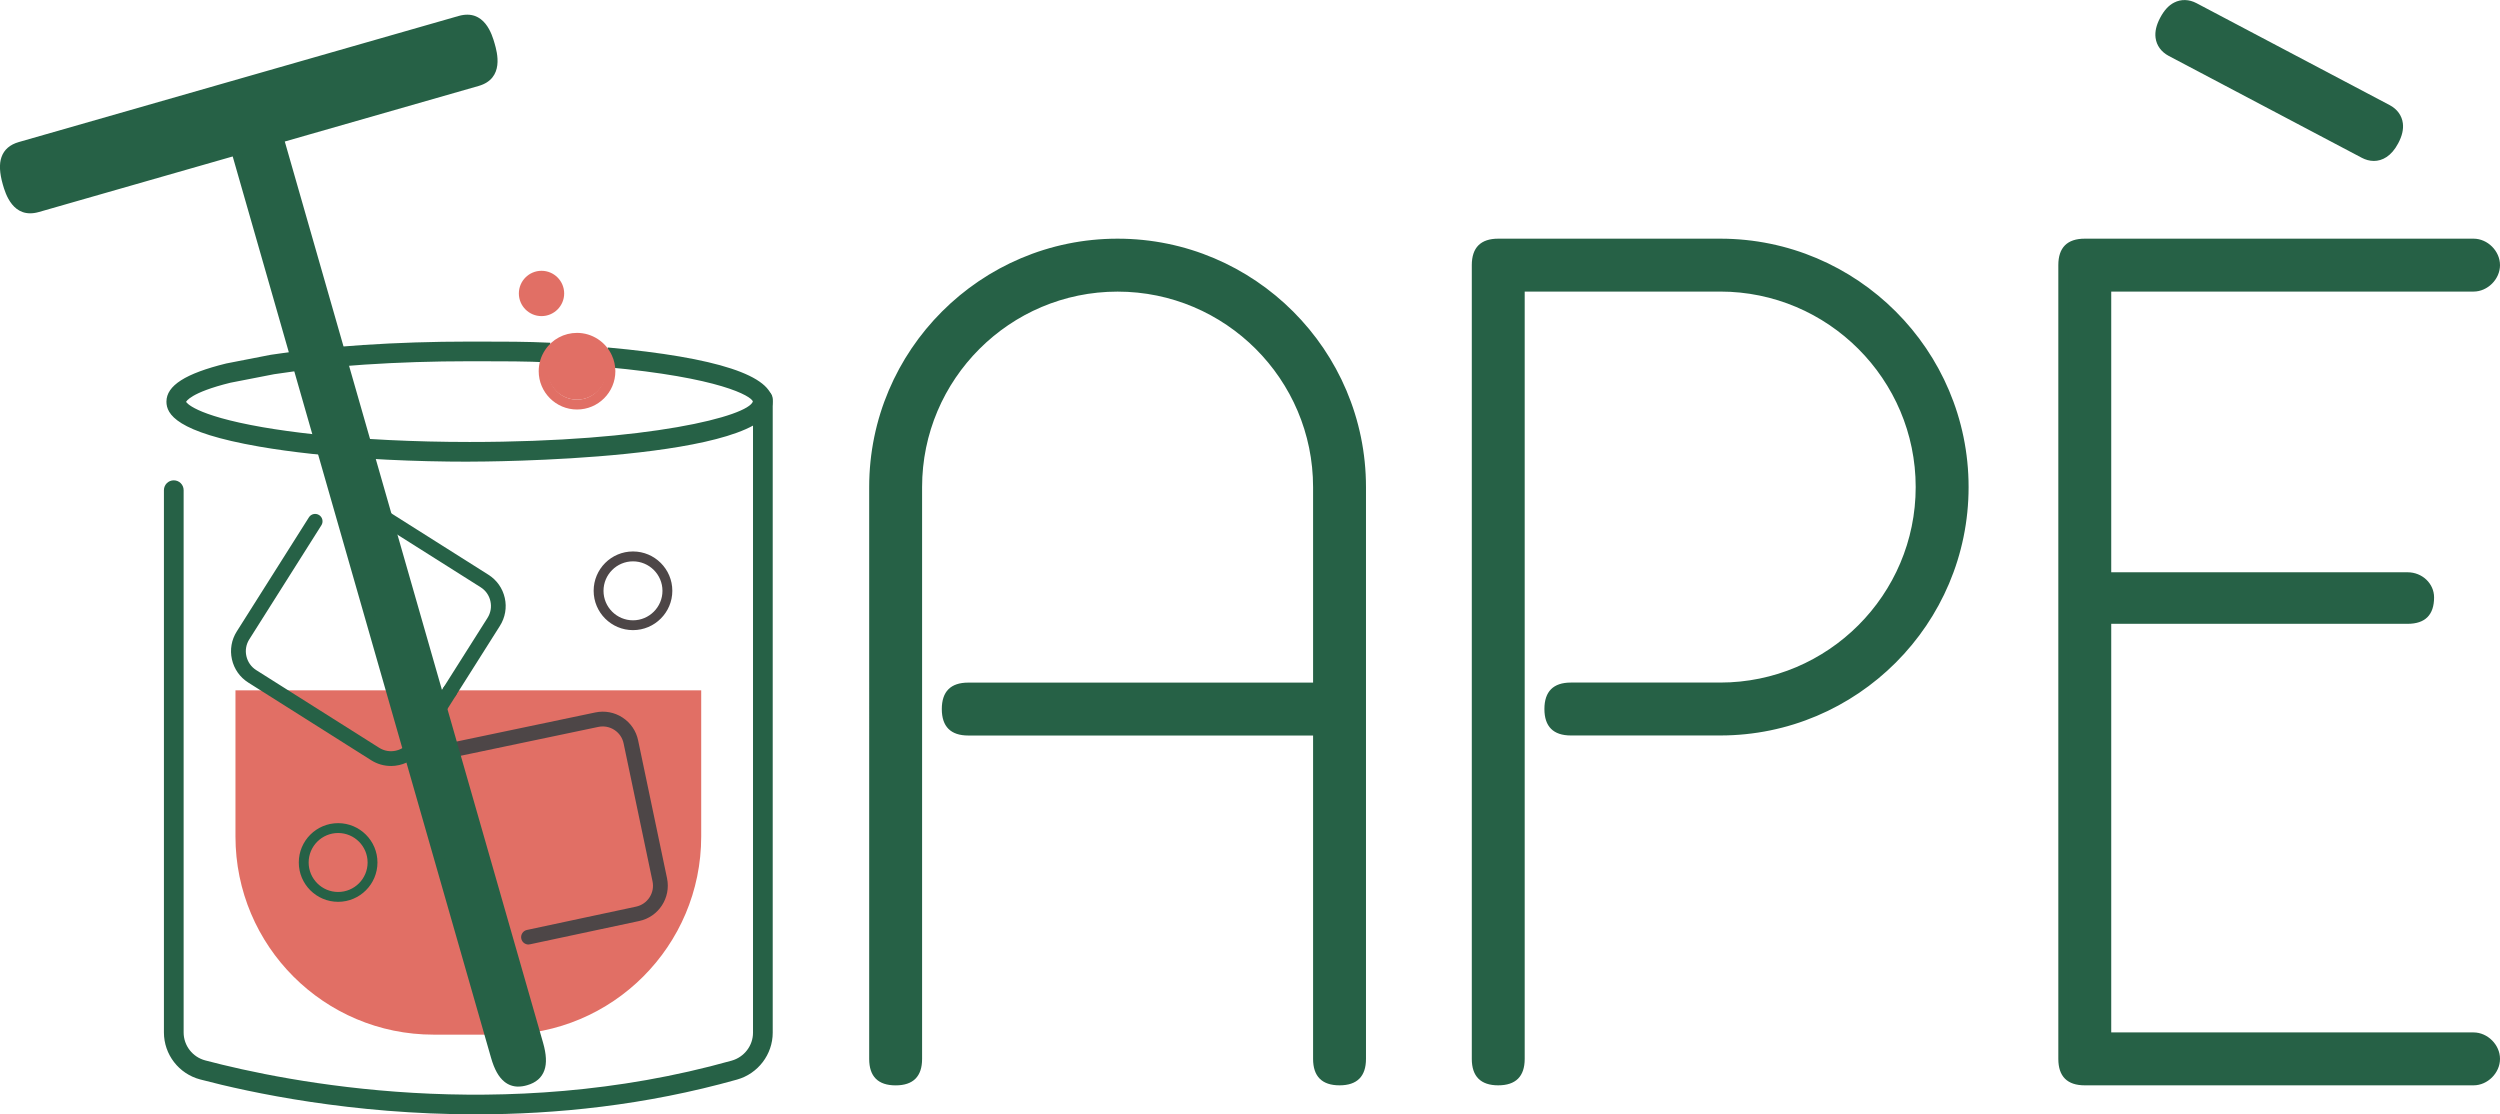
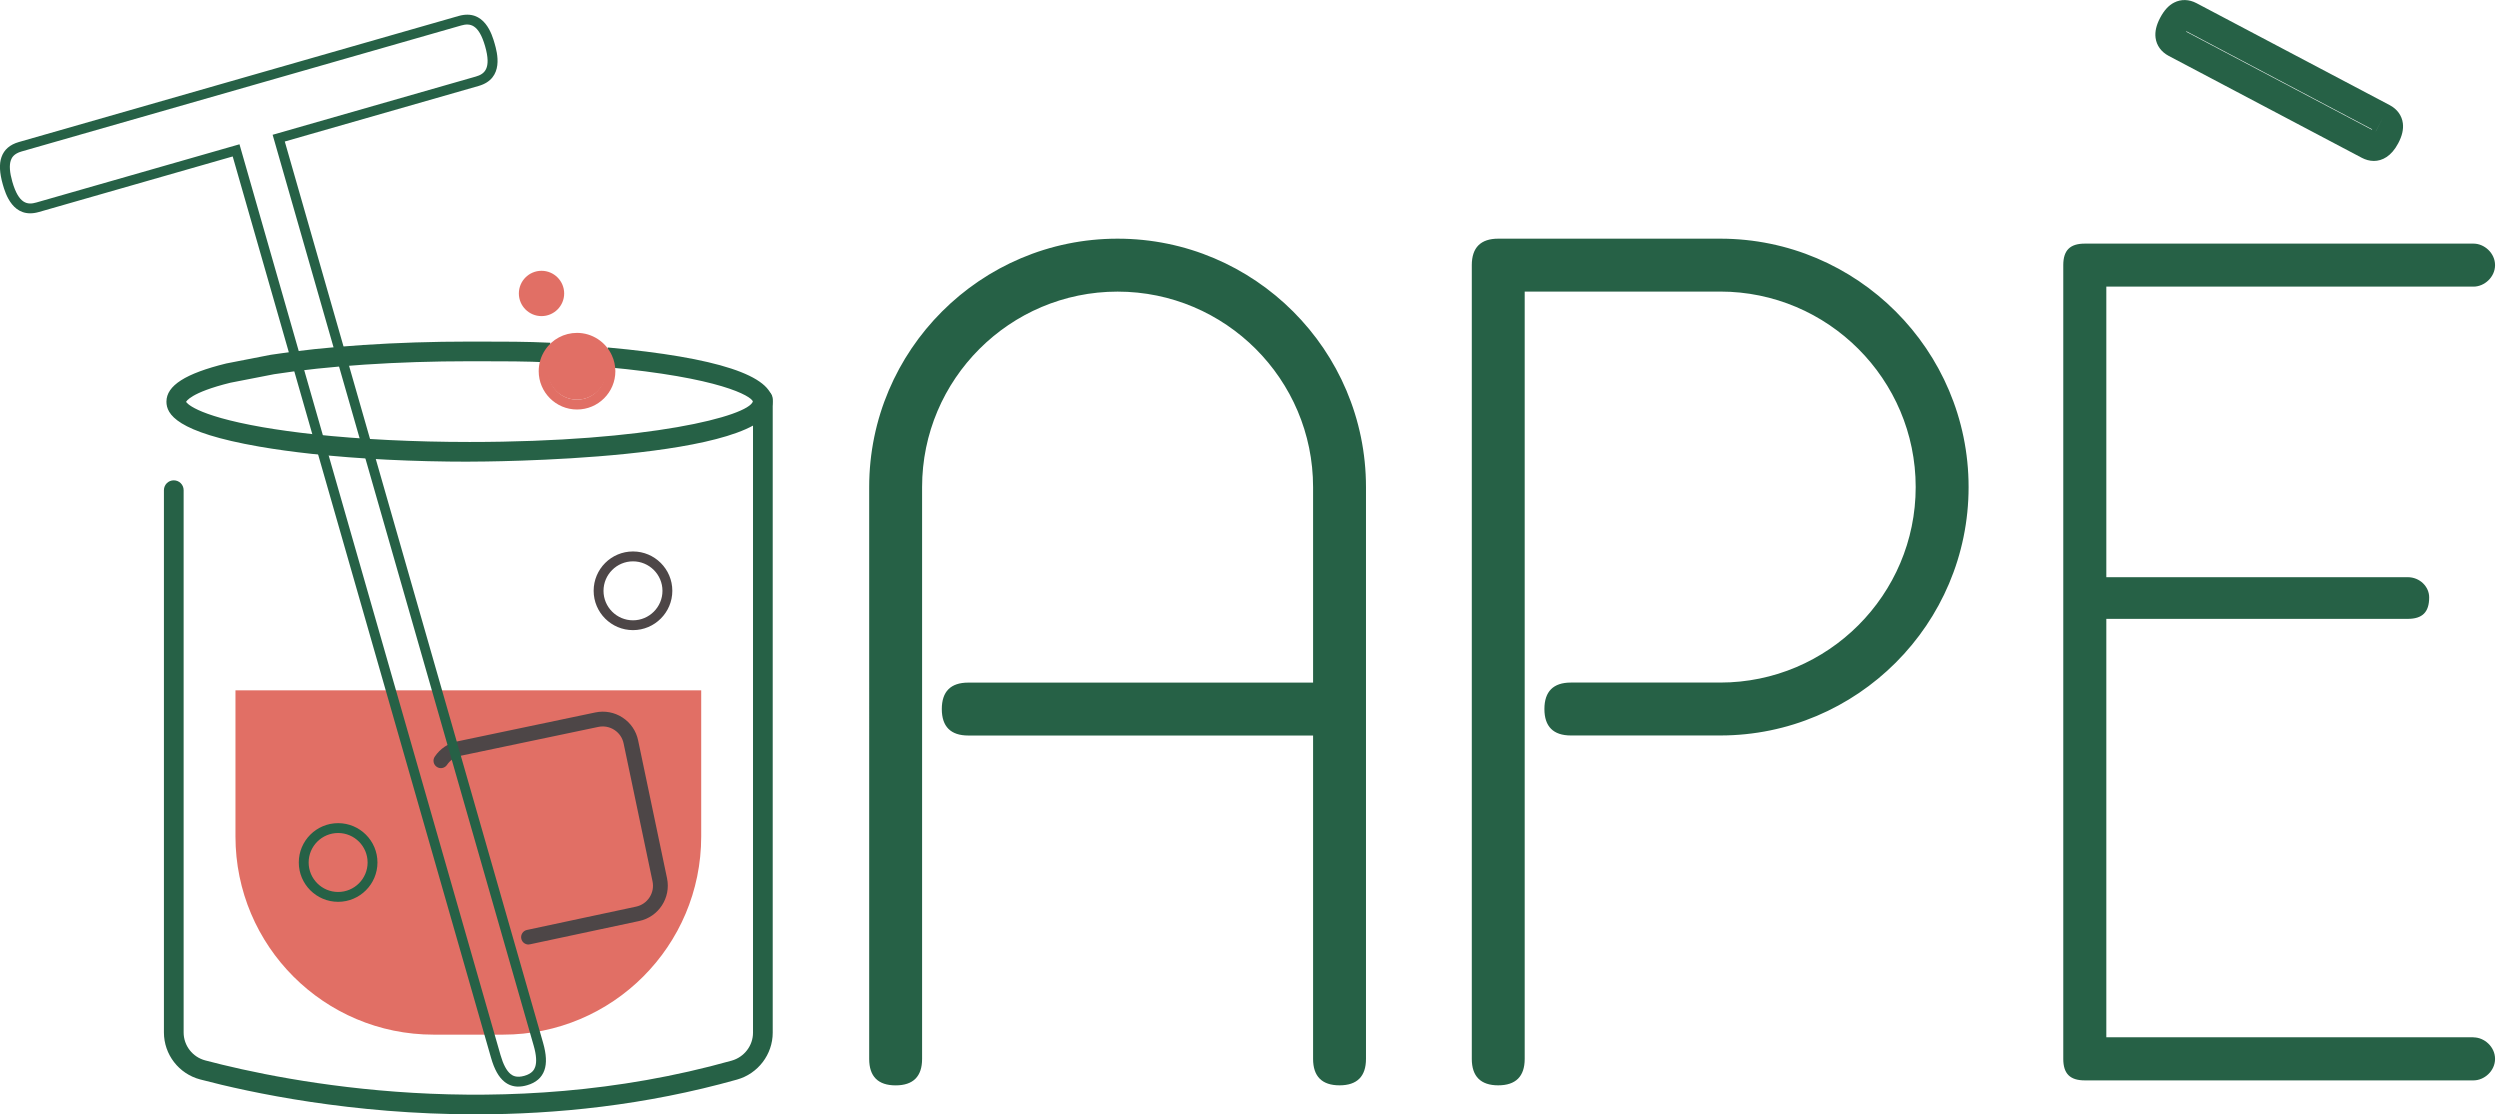
<svg xmlns="http://www.w3.org/2000/svg" id="Livello_2" data-name="Livello 2" viewBox="0 0 585.95 261.18">
  <defs>
    <style>      .cls-1 {        fill: #266146;      }      .cls-2 {        fill: #4d4647;      }      .cls-3 {        fill: #e16f65;      }    </style>
  </defs>
  <g id="Livello_1-2" data-name="Livello 1">
    <path class="cls-3" d="M117.9,242.5h-16.27c-25.65,0-46.44-20.79-46.44-46.44v-34.26h109.16v34.26c0,25.65-20.79,46.44-46.44,46.44Z" />
    <path class="cls-2" d="M123.87,221.38c-.8,0-1.52-.56-1.69-1.37-.2-.93.4-1.86,1.33-2.05l25.56-5.46c2.7-.57,4.44-3.23,3.87-5.93l-6.78-32.33c-.27-1.31-1.04-2.43-2.16-3.16-1.12-.73-2.46-.98-3.76-.71l-32.33,6.78c-1.29.27-2.41,1.03-3.14,2.12-.53.79-1.61,1.01-2.4.47-.79-.53-1.01-1.61-.47-2.4,1.24-1.85,3.12-3.12,5.31-3.58l32.33-6.78c2.21-.46,4.47-.04,6.36,1.19,1.9,1.24,3.2,3.14,3.66,5.35l6.78,32.33c.95,4.57-1.98,9.07-6.55,10.02l-25.55,5.45c-.12.03-.24.04-.36.04Z" />
    <path class="cls-2" d="M148.36,147.69c-5.08,0-9.22-4.13-9.22-9.22s4.13-9.22,9.22-9.22,9.22,4.14,9.22,9.22-4.14,9.22-9.22,9.22ZM148.36,131.57c-3.81,0-6.91,3.1-6.91,6.91s3.1,6.91,6.91,6.91,6.91-3.1,6.91-6.91-3.1-6.91-6.91-6.91Z" />
    <path class="cls-1" d="M79.25,211.37c-5.08,0-9.22-4.13-9.22-9.22s4.13-9.22,9.22-9.22,9.22,4.14,9.22,9.22-4.14,9.22-9.22,9.22ZM79.25,195.24c-3.81,0-6.91,3.1-6.91,6.91s3.1,6.91,6.91,6.91,6.91-3.1,6.91-6.91-3.1-6.91-6.91-6.91Z" />
    <g>
      <path class="cls-1" d="M319,114.16v134.02c0,3.47-1.58,5.04-5.04,5.04s-5.04-1.58-5.04-5.04v-76.95h-81.98c-3.47,0-5.04-1.58-5.04-5.04s1.58-5.04,5.04-5.04h81.98v-46.98c0-25.85-21.12-46.98-46.98-46.98s-46.98,21.12-46.98,46.98v134.02c0,3.47-1.58,5.04-5.04,5.04s-5.04-1.58-5.04-5.04V114.16c0-31.53,25.54-57.07,57.07-57.07s57.07,25.54,57.07,57.07Z" />
      <path class="cls-1" d="M313.96,254.38c-4.11,0-6.2-2.09-6.2-6.2v-75.79h-80.82c-4.11,0-6.2-2.09-6.2-6.2s2.08-6.2,6.2-6.2h80.82v-45.82c0-25.27-20.56-45.82-45.82-45.82s-45.82,20.56-45.82,45.82v134.02c0,4.11-2.08,6.2-6.2,6.2s-6.2-2.09-6.2-6.2V114.16c0-32.1,26.12-58.22,58.22-58.22s58.22,26.12,58.22,58.22v134.02c0,4.11-2.08,6.2-6.2,6.2ZM226.94,162.3c-2.83,0-3.89,1.05-3.89,3.89s1.05,3.89,3.89,3.89h83.13v78.1c0,2.83,1.05,3.89,3.89,3.89s3.89-1.06,3.89-3.89V114.16c0-30.83-25.08-55.91-55.91-55.91s-55.91,25.08-55.91,55.91v134.02c0,2.83,1.05,3.89,3.89,3.89s3.89-1.06,3.89-3.89V114.16c0-26.54,21.59-48.13,48.13-48.13s48.13,21.59,48.13,48.13v48.13h-83.13Z" />
    </g>
    <g>
      <path class="cls-1" d="M346.12,248.18V62.14c0-3.47,1.58-5.04,5.04-5.04h52.02c31.53,0,57.07,25.54,57.07,57.07s-25.54,57.07-57.07,57.07h-35c-3.47,0-5.04-1.58-5.04-5.04s1.58-5.04,5.04-5.04h35c25.85,0,46.98-20.81,46.98-46.98s-21.12-46.98-46.98-46.98h-46.98v181c0,3.47-1.58,5.04-5.04,5.04s-5.04-1.58-5.04-5.04Z" />
      <path class="cls-1" d="M351.16,254.38c-4.11,0-6.2-2.09-6.2-6.2V62.14c0-4.11,2.08-6.2,6.2-6.2h52.02c32.1,0,58.22,26.12,58.22,58.22s-26.12,58.22-58.22,58.22h-35c-4.11,0-6.2-2.09-6.2-6.2s2.09-6.2,6.2-6.2h35c25.27,0,45.82-20.56,45.82-45.82s-20.56-45.82-45.82-45.82h-45.82v179.84c0,4.11-2.09,6.2-6.2,6.2ZM351.16,58.25c-2.83,0-3.89,1.05-3.89,3.89v186.04c0,2.83,1.05,3.89,3.89,3.89s3.89-1.06,3.89-3.89V66.03h48.13c26.54,0,48.13,21.59,48.13,48.13s-21.59,48.13-48.13,48.13h-35c-2.84,0-3.89,1.05-3.89,3.89s1.05,3.89,3.89,3.89h35c30.83,0,55.91-25.08,55.91-55.91s-25.08-55.91-55.91-55.91h-52.02Z" />
    </g>
    <g>
      <path class="cls-1" d="M579.75,243.14c2.52,0,5.04,2.21,5.04,5.04s-2.52,5.04-5.04,5.04h-91.12c-3.47,0-5.04-1.58-5.04-5.04V62.14c0-3.47,1.58-5.04,5.04-5.04h91.12c2.52,0,5.04,2.21,5.04,5.04s-2.52,5.04-5.04,5.04h-86.07v68.1h70.63c2.84,0,5.04,2.21,5.04,4.73,0,3.47-1.58,5.04-5.04,5.04h-70.63v98.07h86.07Z" />
-       <path class="cls-1" d="M579.75,254.38h-91.12c-4.11,0-6.2-2.09-6.2-6.2V62.14c0-4.11,2.08-6.2,6.2-6.2h91.12c3.3,0,6.2,2.9,6.2,6.2s-2.9,6.2-6.2,6.2h-84.92v65.79h69.47c3.42,0,6.2,2.64,6.2,5.88,0,4.11-2.09,6.2-6.2,6.2h-69.47v95.77h84.92c3.3,0,6.2,2.9,6.2,6.2s-2.9,6.2-6.2,6.2ZM488.63,58.25c-2.83,0-3.89,1.05-3.89,3.89v186.04c0,2.83,1.05,3.89,3.89,3.89h91.12c1.84,0,3.89-1.66,3.89-3.89s-2.05-3.89-3.89-3.89h-87.23v-100.38h71.78c2.84,0,3.89-1.05,3.89-3.89,0-1.94-1.78-3.57-3.89-3.57h-71.78v-70.41h87.23c1.84,0,3.89-1.66,3.89-3.89s-2.05-3.89-3.89-3.89h-91.12Z" />
    </g>
    <g>
      <path class="cls-1" d="M111.5,261.18c-29.07,0-52.7-5.05-64.58-8.18-5.01-1.32-8.5-5.85-8.5-11.01v-127.1c0-1.28,1.03-2.31,2.31-2.31s2.31,1.03,2.31,2.31v127.1c0,3.07,2.08,5.76,5.07,6.55,19.16,5.06,69.54,15.19,123.39.05,2.94-.83,4.99-3.52,4.99-6.54V93.58c0-1.28,1.03-2.31,2.31-2.31s2.31,1.03,2.31,2.31v148.46c0,5.09-3.44,9.61-8.36,10.99-21.53,6.06-42.51,8.15-61.24,8.15Z" />
      <path class="cls-1" d="M110.06,108.21c-13.1,0-25.88-.63-36.96-1.83-4.41-.48-8.55-1.05-12.31-1.7-19.52-3.4-21.78-7.64-21.78-10.54,0-3.76,4.46-6.6,14.02-8.95l10.41-2.03c12.89-2.01,29.41-3.1,46.61-3.1h1.99c5.92,0,11.51,0,16.94.27l-.24,4.61c-5.32-.27-10.86-.27-16.7-.27h-2c-16.97,0-33.24,1.08-45.81,3.04l-10.21,1.99c-9.44,2.32-10.38,4.43-10.4,4.49h0s1.56,3.08,17.95,5.94c3.66.63,7.7,1.19,12.01,1.66,10.92,1.18,23.52,1.8,36.46,1.8,42.3,0,65.38-6.09,66.42-9.5-.4-1.23-7.57-5.6-34.44-8.05l.42-4.6c25.64,2.34,38.64,6.61,38.64,12.7,0,13.9-68.14,14.06-71.04,14.06Z" />
    </g>
    <g>
-       <path class="cls-1" d="M91.62,179.53c-1.63,0-3.22-.46-4.63-1.35l-28.8-18.2c-1.96-1.24-3.32-3.17-3.83-5.44-.51-2.27-.1-4.6,1.14-6.55l16.9-26.73c.51-.81,1.58-1.05,2.39-.54.81.51,1.05,1.58.54,2.39l-16.9,26.74c-.75,1.18-.99,2.58-.68,3.94.31,1.36,1.12,2.52,2.3,3.27l28.81,18.2c1.18.75,2.58.99,3.94.68,1.36-.31,2.52-1.12,3.26-2.3l7.9-12.52c.51-.81,1.59-1.05,2.39-.54.81.51,1.05,1.58.54,2.39l-7.9,12.52c-1.24,1.96-3.17,3.32-5.44,3.83-.64.14-1.28.22-1.92.22Z" />
-       <path class="cls-1" d="M105.42,163.77c-.32,0-.64-.09-.92-.27-.81-.51-1.05-1.58-.54-2.39l10.3-16.28c.75-1.18.99-2.58.68-3.94-.3-1.36-1.12-2.52-2.3-3.26l-28.81-18.2c-.51-.32-1.05-.55-1.65-.68-.93-.21-1.52-1.14-1.3-2.07.21-.93,1.14-1.51,2.07-1.3.98.22,1.9.6,2.73,1.13l28.8,18.2c1.96,1.24,3.32,3.17,3.83,5.43.51,2.26.1,4.59-1.14,6.55l-10.3,16.29c-.33.52-.89.81-1.46.81Z" />
-     </g>
+       </g>
    <path class="cls-3" d="M135.24,95.98c-4.95,0-8.98-4.03-8.98-8.98,0-1.78.52-3.5,1.51-4.98,1.65-2.5,4.45-4,7.47-4,3.51,0,6.71,2.07,8.17,5.27.54,1.16.82,2.42.82,3.71,0,4.95-4.03,8.98-8.98,8.98ZM135.24,80.32c-2.25,0-4.32,1.11-5.55,2.97-.74,1.11-1.13,2.39-1.13,3.71,0,3.68,2.99,6.67,6.67,6.67s6.67-2.99,6.67-6.67c0-.96-.2-1.88-.61-2.75-1.08-2.39-3.46-3.93-6.07-3.93Z" />
    <path class="cls-3" d="M126.92,74.09c-2.93,0-5.31-2.38-5.31-5.31s2.38-5.31,5.31-5.31,5.31,2.38,5.31,5.31-2.38,5.31-5.31,5.31ZM126.92,65.77c-1.66,0-3,1.35-3,3s1.35,3,3,3,3.01-1.35,3.01-3-1.35-3-3.01-3Z" />
    <g>
-       <path class="cls-1" d="M107.79,4.86c3.44-.98,5.63.78,7.03,5.66,1.4,4.88.47,7.54-2.96,8.53l-46.53,13.33,60.86,212.35c1.4,4.88.47,7.54-2.96,8.53-3.44.98-5.63-.79-7.03-5.66L55.33,35.25l-46.53,13.33c-3.43.98-5.63-.79-7.03-5.66-1.4-4.88-.47-7.54,2.96-8.53L107.79,4.86Z" />
      <path class="cls-1" d="M121.51,254.68c-1.24,0-2.34-.38-3.29-1.15-1.34-1.08-2.36-2.91-3.13-5.61L54.54,36.67l-45.42,13.02c-6.1,1.75-7.88-4.42-8.46-6.45-.77-2.7-.88-4.8-.31-6.42.61-1.75,1.97-2.93,4.07-3.53L107.47,3.75c6.11-1.75,7.88,4.42,8.46,6.45.58,2.03,2.35,8.2-3.76,9.95l-45.42,13.02,60.54,211.24c.77,2.7.88,4.8.31,6.42-.61,1.75-1.98,2.94-4.07,3.53-.71.21-1.39.31-2.03.31ZM56.13,33.82l61.18,213.46c.63,2.19,1.42,3.69,2.36,4.45.53.43,1.44.93,3.24.42,1.79-.51,2.3-1.43,2.52-2.07.4-1.14.28-2.83-.35-5.02L63.9,31.59l47.63-13.65c2.02-.58,3.68-1.84,2.17-7.1-1.51-5.26-3.58-5.44-5.6-4.87L5.06,35.5c-1.79.51-2.3,1.43-2.52,2.07-.4,1.14-.28,2.83.35,5.03,1.51,5.26,3.58,5.45,5.6,4.87l47.63-13.65Z" />
    </g>
    <g>
-       <path class="cls-1" d="M558.47,27.69c1.51.8,1.68,2.13.55,4.28-1.13,2.14-2.33,2.75-3.84,1.96l-20.44-10.79-4.39-2.32-20.44-10.79c-1.51-.8-1.68-2.13-.55-4.28,1.13-2.14,2.33-2.75,3.84-1.96l45.27,23.89Z" />
      <path class="cls-1" d="M556.38,37.72c-1,0-1.96-.28-2.81-.73l-45.27-23.89c-1.75-.93-2.85-2.44-3.08-4.25-.18-1.43.17-2.97,1.09-4.7s1.98-2.9,3.27-3.55c1.63-.83,3.5-.78,5.25.15l45.27,23.89c1.75.93,2.85,2.44,3.08,4.25.18,1.43-.17,2.97-1.09,4.7-1.6,3.03-3.72,4.13-5.71,4.13ZM556.85,30.76s0,0,.01,0l1.61-3.07-1.62,3.06ZM512.39,7.43l43.54,22.98s.02-.04.03-.05c.01-.02.02-.04.03-.05l-43.54-22.98s-.02.03-.03.05-.02.03-.03.05Z" />
    </g>
    <circle class="cls-3" cx="135.24" cy="86.74" r="6.93" />
    <circle class="cls-3" cx="126.92" cy="68.78" r="4.24" />
  </g>
</svg>